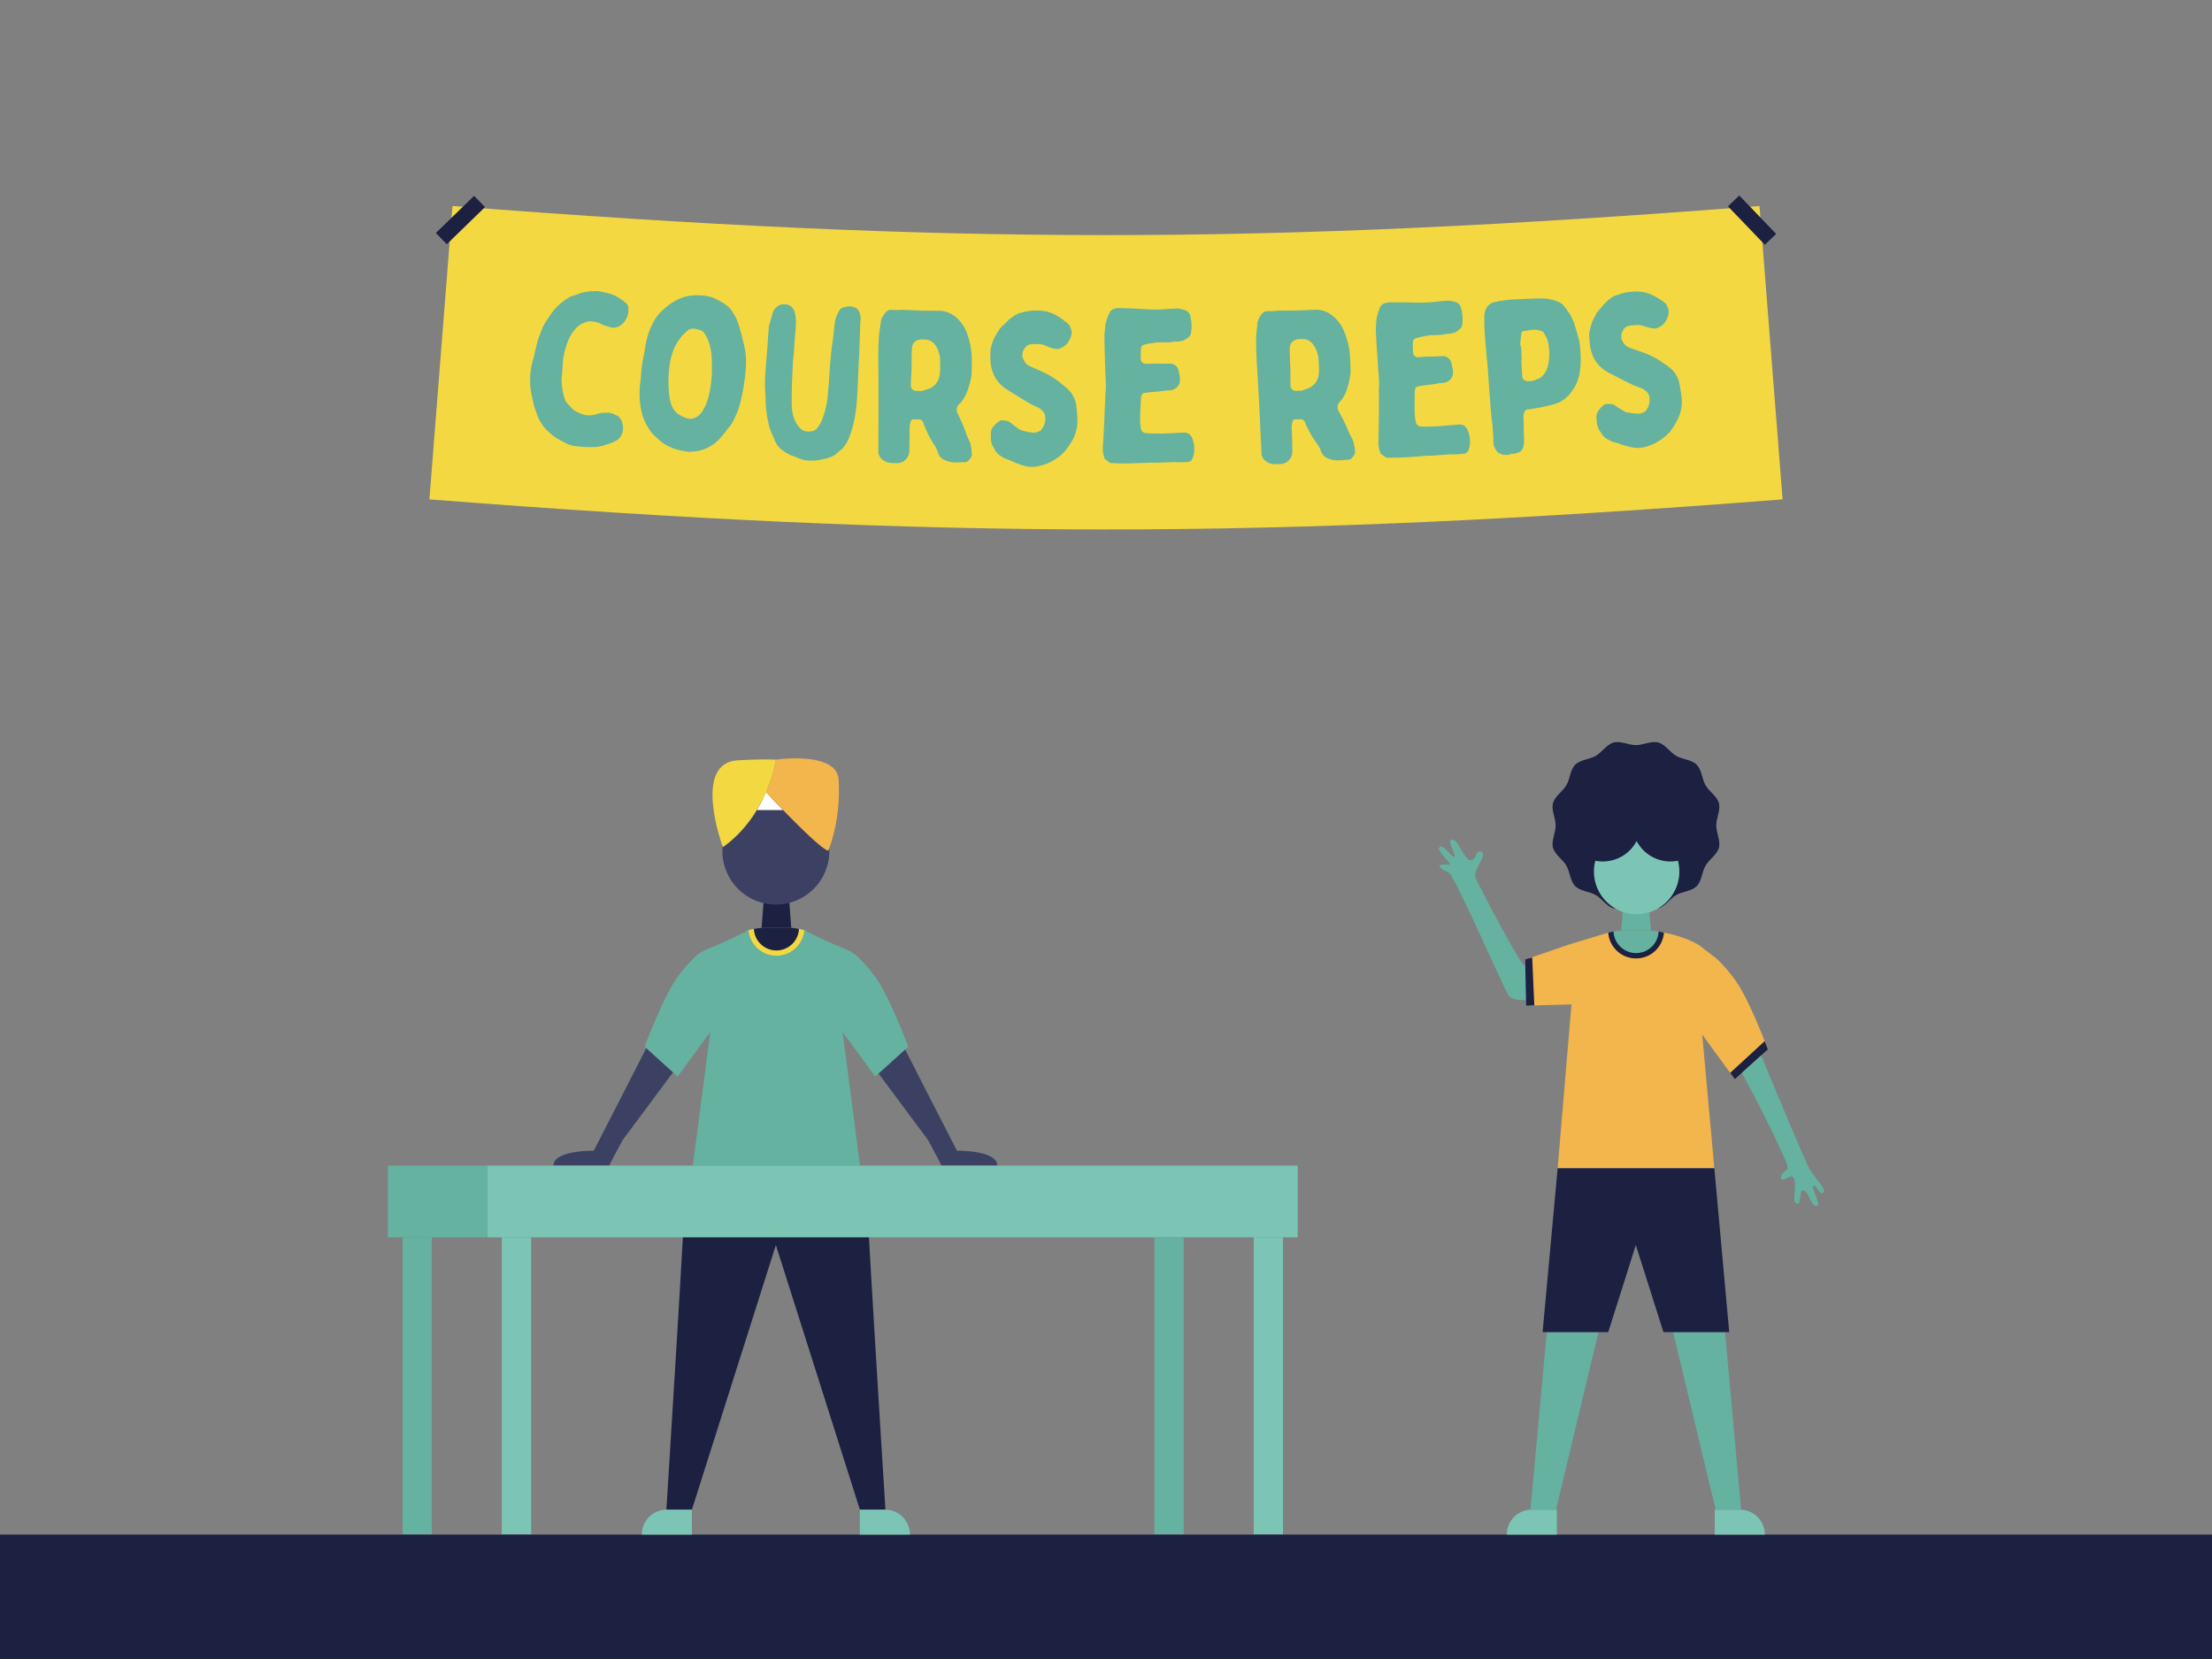
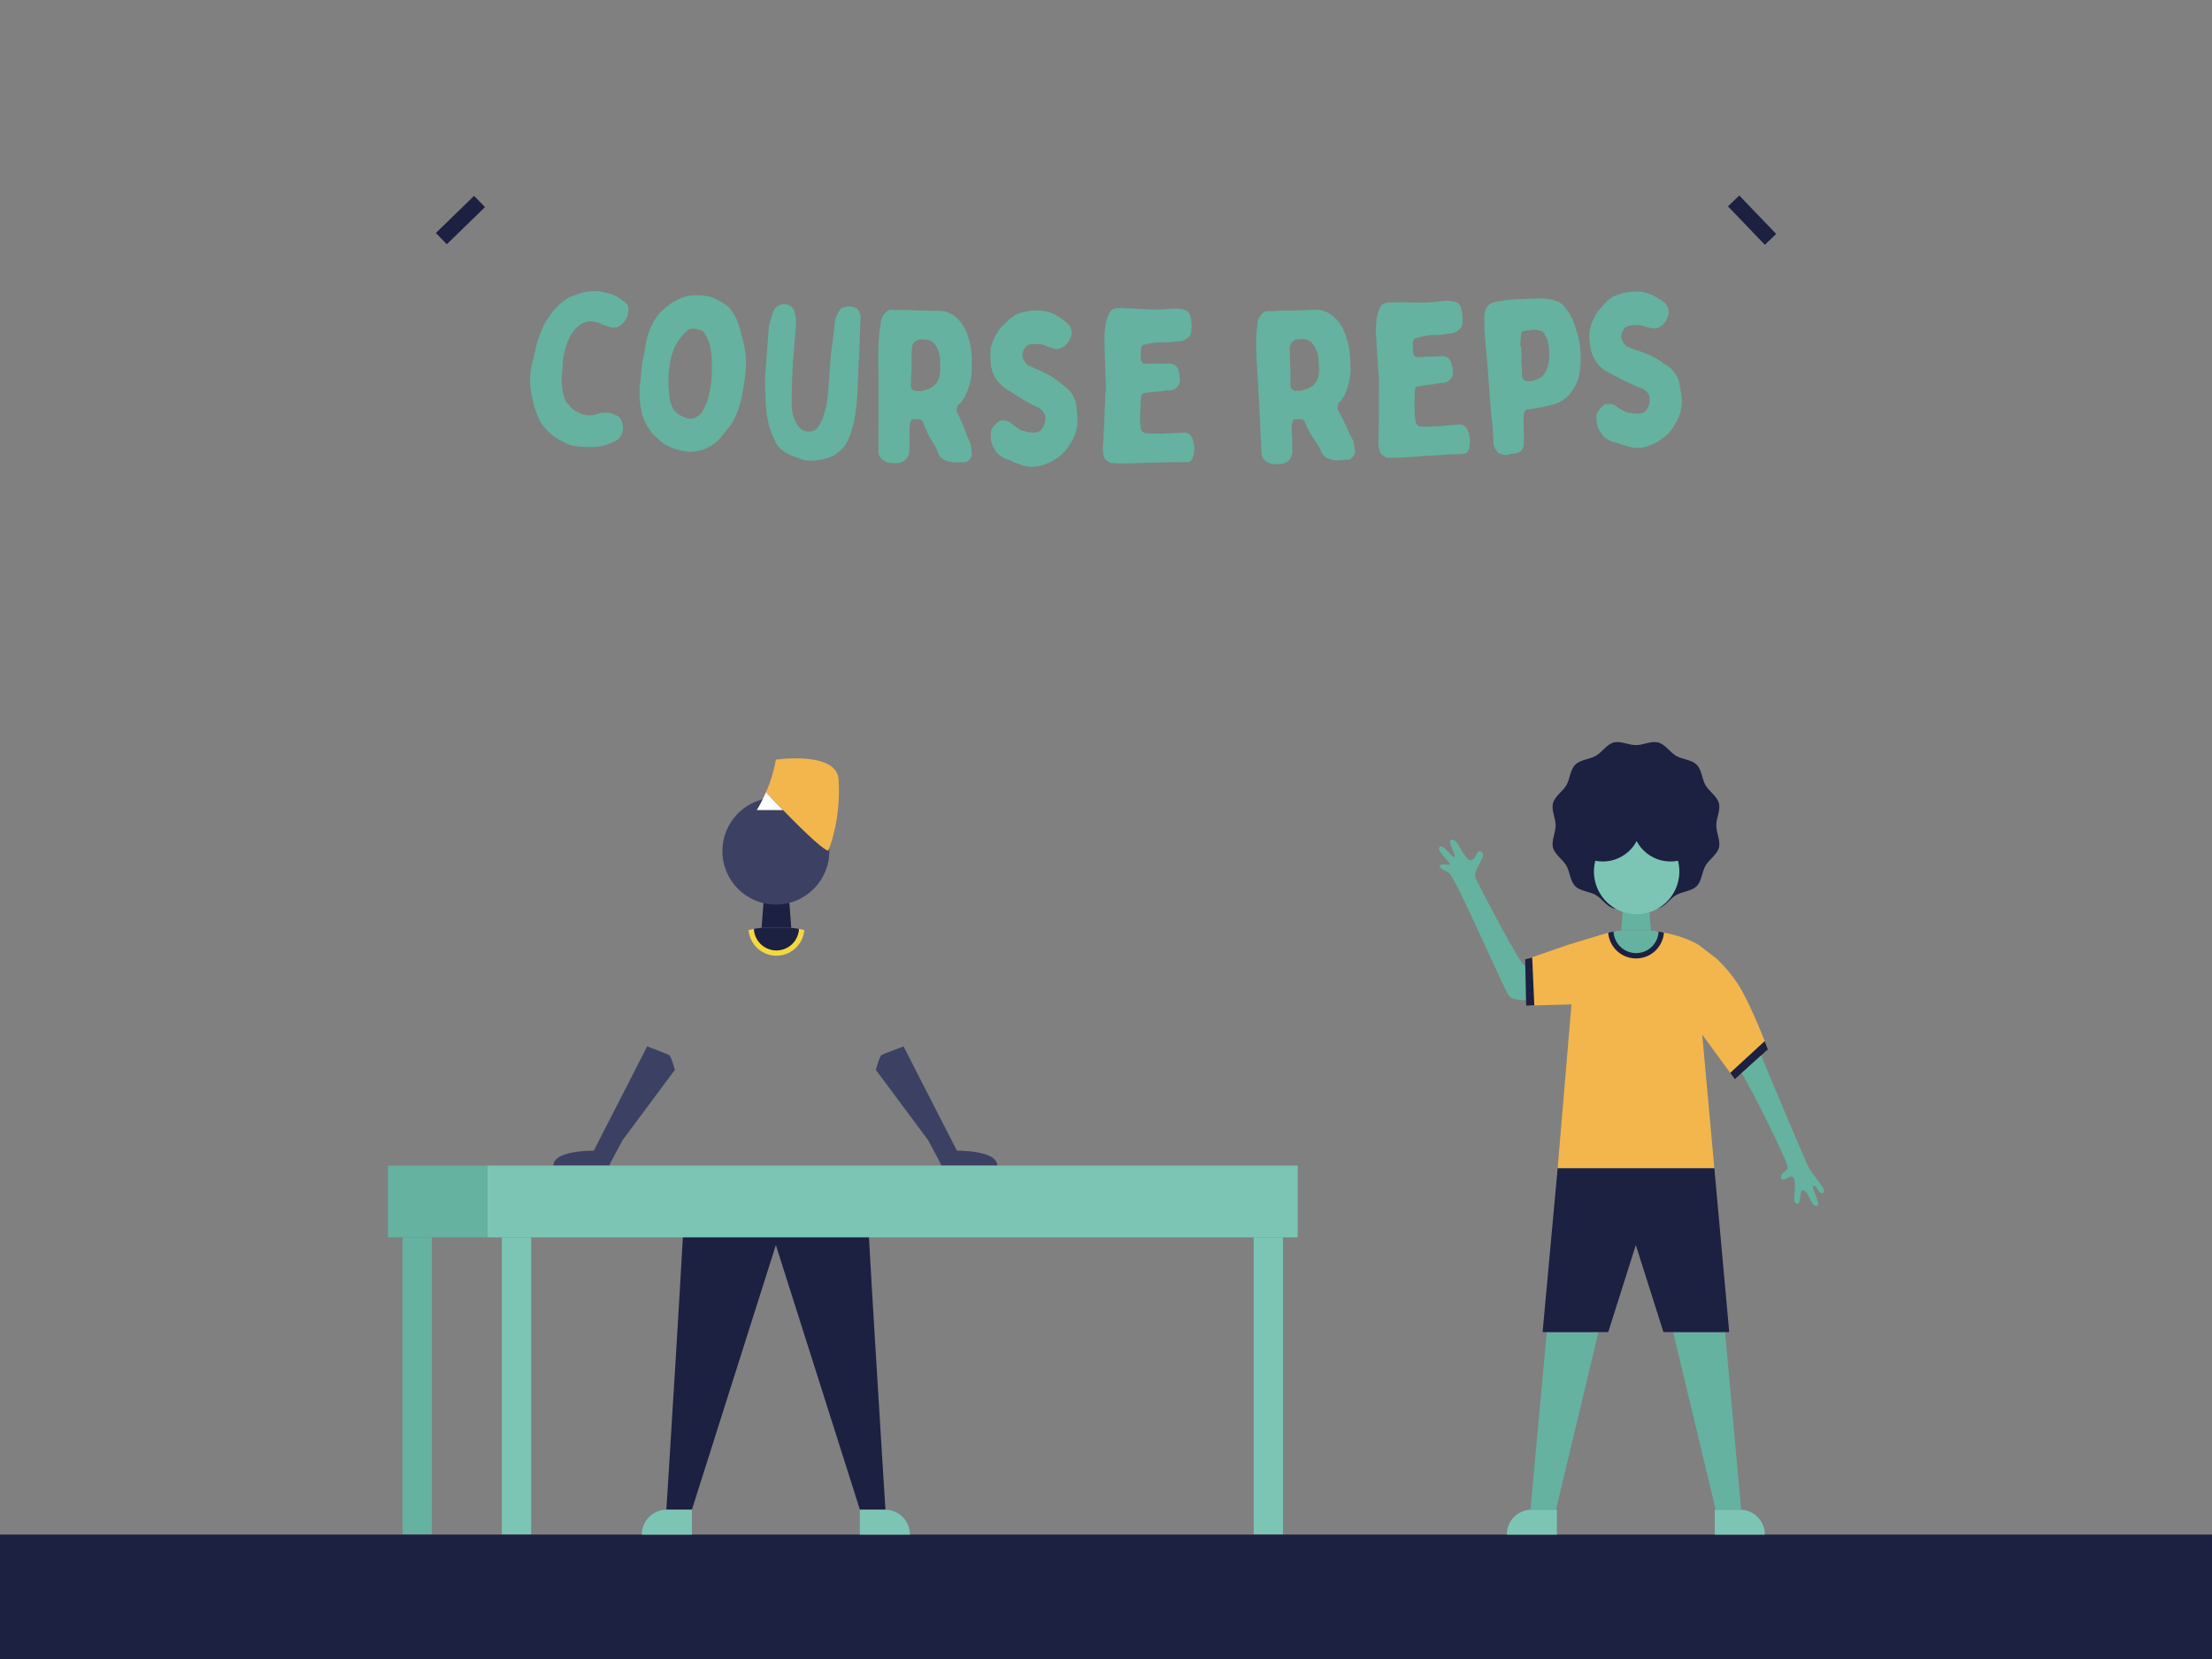
<svg xmlns="http://www.w3.org/2000/svg" viewBox="0 0 1600 1200">
  <rect x="0" y="0" width="1600" height="1200" fill="#808080" stroke="none" />
  <defs>
    <style>.cls-1{fill:#1c2041;}.cls-2{fill:#f4d842;}.cls-3{fill:#3c4163;}.cls-4{fill:#7cc5b5;}.cls-5{fill:#64b29f;}.cls-6{fill:#fff;}.cls-7{fill:#f2b64c;}</style>
  </defs>
  <g id="Layer_2" data-name="Layer 2">
    <rect class="cls-1" y="1110" width="1600" height="90" />
-     <path class="cls-2" d="M1289.4,361.21c-372.37,29-606.43,29-978.8,0Q319,255.13,327.3,149c361.26,28.08,584.14,28.08,945.4,0Q1281,255.14,1289.4,361.21Z" />
    <rect class="cls-1" x="1261.61" y="139.91" width="11.34" height="38.53" transform="translate(242.74 921.84) rotate(-43.82)" />
    <rect class="cls-1" x="313.79" y="153.51" width="38.53" height="11.34" transform="translate(-16.74 277.12) rotate(-44.18)" />
    <path class="cls-3" d="M423.83,843.14h16.84c.57-1.29,1.31-2.81,2.28-4.61l7.37-13.8,37.83-50.88s-2.61-9.87-4.23-10.76-15.83-6.21-15.83-6.21-24.67,48.52-38.62,75.46c0,0-29.18-.49-29.18,10.8Z" />
    <path class="cls-3" d="M697.87,843.14H681c-.57-1.29-1.32-2.81-2.28-4.61l-7.37-13.8-37.83-50.88s2.61-9.87,4.23-10.76,15.83-6.21,15.83-6.21,24.67,48.52,38.62,75.46c0,0,29.17-.49,29.17,10.8Z" />
    <path class="cls-1" d="M561.21,845.07H496.29C497,854.7,482,1092,482,1092h18.47l60.74-191.44L622,1092h18.47s-15-237.3-14.29-246.93Z" />
    <path class="cls-4" d="M482.24,1092h18.23a0,0,0,0,1,0,0v18a0,0,0,0,1,0,0H464.24a0,0,0,0,1,0,0v0A18,18,0,0,1,482.24,1092Z" />
    <path class="cls-4" d="M621.95,1092h36.24a0,0,0,0,1,0,0v18a0,0,0,0,1,0,0H639.95a18,18,0,0,1-18-18v0A0,0,0,0,1,621.95,1092Z" transform="translate(1280.13 2202.01) rotate(-180)" />
-     <path class="cls-5" d="M622.1,843.14l-12.64-96.67,23.61,32.26L657,757.12s-13.59-36.25-23.5-49.89A106,106,0,0,0,622,693.65a26.17,26.17,0,0,0-4.57-4l-.25-.17a33,33,0,0,0-6.09-3.2,313.72,313.72,0,0,1-29.35-13.54H541.47a313.72,313.72,0,0,1-29.35,13.54,33.56,33.56,0,0,0-6.09,3.19h0l-.28.2a27,27,0,0,0-4.54,3.95,107.79,107.79,0,0,0-11.46,13.59c-9.91,13.64-23.5,49.89-23.5,49.89l23.9,21.61,23.61-32.26-12.63,96.67Z" />
    <path class="cls-2" d="M545.3,671.91l-3.83.85h0a20.21,20.21,0,0,0,40.28,0l-3.83-.84Z" />
    <polygon class="cls-1" points="572.34 671.13 550.88 671.13 552.5 649.68 570.73 649.68 572.34 671.13" />
    <circle class="cls-3" cx="561.21" cy="615.63" r="38.68" />
    <path class="cls-1" d="M561.61,687.48a16.33,16.33,0,0,0,16.31-15.56c-2.49-.51-5.58-.79-5.58-.79H550.88s-3.09.27-5.58.78A16.34,16.34,0,0,0,561.61,687.48Z" />
    <path class="cls-6" d="M554.07,573a106.92,106.92,0,0,1-6.64,12.93h19C561.09,580.45,556.53,575.62,554.07,573Z" />
    <path class="cls-7" d="M606.59,563.89c-1.29-20.8-45.38-14.41-45.38-14.41A100.92,100.92,0,0,1,554.08,573c8,8.55,38.54,40.72,45,42.36C599.12,615.37,608.44,594,606.59,563.89Z" />
-     <path class="cls-2" d="M561.21,549.48s-5.52,39.94-38.32,63.32c0,0-22.63-60.91,10.62-62.83C552.54,548.87,561.21,549.48,561.21,549.48Z" />
    <rect class="cls-4" x="362.99" y="895" width="21.19" height="214.78" />
    <rect class="cls-4" x="906.84" y="895" width="21.19" height="214.78" />
    <rect class="cls-4" x="352.39" y="843.13" width="586.24" height="51.88" />
    <rect class="cls-5" x="291.16" y="895" width="21.19" height="214.78" />
-     <rect class="cls-5" x="835.01" y="895" width="21.19" height="214.78" />
    <rect class="cls-5" x="280.56" y="843.13" width="71.83" height="51.88" />
    <path class="cls-4" d="M1107.9,1092h18.23a0,0,0,0,1,0,0v18a0,0,0,0,1,0,0H1089.9a0,0,0,0,1,0,0v0A18,18,0,0,1,1107.9,1092Z" />
    <path class="cls-4" d="M1240.32,1092h36.24a0,0,0,0,1,0,0v18a0,0,0,0,1,0,0h-18.23a18,18,0,0,1-18-18v0A0,0,0,0,1,1240.32,1092Z" transform="translate(2516.88 2202) rotate(-180)" />
    <path class="cls-5" d="M1161.11,680.71s-55.28,19.6-58.85,17.29-31.09-54.54-34.89-62.9c-2.69-5.92,9.89-17.13,3.6-19.2-3.39-1.12-2.4,4.22-6.39,6.19s-9.45-12.2-12-13.9-5.34-1.35-2.49,4.92,2.67,7.61.6,6.19-6.74-8.6-9.45-6.58,7.68,11,7.44,12.22-3.58-.26-6.5.59,1.59,3.85,5.76,5.74,36.43,76.61,43.2,88.63c5.35,9.52,53.19-3.13,53.19-3.13l-4.49,28.11,28.27,1.29-2-65.79-5,.33" />
    <path class="cls-7" d="M1228.83,683.54s10.26,7.94,10.41,8a27.05,27.05,0,0,1,4.58,4,107.9,107.9,0,0,1,11.45,13.59c9.91,13.63,23.51,49.89,23.51,49.89l-23.91,21.61-23.61-32.26,8.77,96.67H1126.69l10-118.52-29.68.83-1.24-34.11,28.12-9.72c16-4.88,29.42-8.87,29.42-8.87h40.29S1217.28,676.74,1228.83,683.54Z" />
    <path class="cls-1" d="M1167.1,673.82l-3.83.85h0a20.21,20.21,0,0,0,40.29,0l-3.84-.84Z" />
    <polygon class="cls-5" points="1194.14 673.05 1172.69 673.05 1174.3 651.6 1192.53 651.6 1194.14 673.05" />
    <path class="cls-5" d="M1183.41,689.4a16.33,16.33,0,0,0,16.31-15.57c-2.49-.51-5.58-.78-5.58-.78h-21.45s-3.09.27-5.59.77A16.35,16.35,0,0,0,1183.41,689.4Z" />
    <polygon class="cls-5" points="1156.24 963.56 1125.49 1092 1107.02 1092 1118.81 963.56 1156.24 963.56" />
    <polygon class="cls-5" points="1259.44 1092 1240.97 1092 1210.22 963.56 1247.79 963.56 1259.44 1092" />
    <polygon class="cls-1" points="1240.03 845.06 1126.69 845.06 1115.81 963.56 1163.27 963.56 1183.23 900.56 1203.22 963.56 1250.79 963.56 1240.03 845.06" />
    <polygon class="cls-1" points="1278.78 759.04 1276.46 753.06 1251.5 776.04 1254.87 780.65 1278.78 759.04" />
    <polygon class="cls-1" points="1103.18 693.98 1103.92 727.37 1109.81 727.21 1108.28 692.54 1103.18 693.98" />
    <path class="cls-5" d="M1273.91,763.44c9.67,23.33,32.11,77.22,34.89,81.95,3.56,6.05,12.76,15.25,10.19,17.18-3.19,2.4-4.26-4.6-7.07-4.9s5.41,13.27,2.52,14.43c-4.45,1.78-6.38-12.32-11-11-1.67.48-.64,9.76-3.27,9.64-3.41-.15-2.22-5.93-1.92-10.68s.26-11.42-5.07-8.16-6.21-.38-3.69-3.38,6.1-.33.74-12.08c-9.84-21.61-19.75-41.21-30.33-60.37" />
    <path class="cls-1" d="M1125.23,597.06c0,5.38-3.23,11.11-1.9,16.07,1.37,5.13,7.07,8.48,9.67,13s2.71,11.15,6.41,14.85,10.29,3.77,14.85,6.41,7.84,8.3,13,9.67c5,1.33,10.69-1.9,16.07-1.9s11.11,3.23,16.07,1.9c5.13-1.37,8.47-7.07,13-9.67s11.15-2.71,14.85-6.41,3.77-10.29,6.41-14.85,8.3-7.84,9.67-13c1.32-5-1.9-10.69-1.9-16.07s3.22-11.11,1.9-16.07c-1.37-5.13-7.07-8.47-9.67-13s-2.71-11.15-6.41-14.85-10.3-3.77-14.85-6.41-7.84-8.3-13-9.67c-5-1.32-10.69,1.9-16.07,1.9s-11.11-3.22-16.07-1.9c-5.13,1.37-8.48,7.07-13,9.67s-11.15,2.71-14.85,6.41-3.78,10.3-6.41,14.85-8.3,7.84-9.67,13C1122,586,1125.23,591.68,1125.23,597.06Z" />
    <path class="cls-4" d="M1152.94,630.37a30.89,30.89,0,1,0,60.78-7.79,27.6,27.6,0,0,1-29.89-14.27,27.6,27.6,0,0,1-29.89,14.27A30.8,30.8,0,0,0,1152.94,630.37Z" />
    <path class="cls-5" d="M406.23,275.06a41.36,41.36,0,0,0,.62,6.62,45.69,45.69,0,0,0,1.44,6.37,12.43,12.43,0,0,0,3.14,4.93,2.28,2.28,0,0,1,.89.85c1.73,2.47,4.35,3.91,7,5a16,16,0,0,0,7.22,1.61,24.24,24.24,0,0,0,6.8-1.41,13.59,13.59,0,0,1,3.86-.51,11.14,11.14,0,0,0,1.91,0c2.72-.13,5.12,1.09,7.35,2.22,2,1,3,3,3.65,5.09a12.22,12.22,0,0,1-.95,9.48,9.35,9.35,0,0,1-3.59,3.52c-1.15.55-2.49,1.13-3.62,1.64s-2.63.91-3.77,1.31a30.34,30.34,0,0,1-11,1.59,77.66,77.66,0,0,1-12.43-.88,20.18,20.18,0,0,1-6.24-2.34c-1.53-.86-3.11-1.71-4.78-2.54a29.28,29.28,0,0,1-5.31-3.84c-1.05-1-2.18-1.89-3-2.74-.59-.61-1.17-1.34-1.76-2A32.55,32.55,0,0,1,388,298.58a15,15,0,0,0-.93-2.42,38.92,38.92,0,0,1-1.46-5.76,75.86,75.86,0,0,1-2-10.65A60.54,60.54,0,0,1,383.9,268a49,49,0,0,1,2.16-9.39c.21-.61.31-1.41.49-2.15.31-1.32.61-3,1-4.47.56-2.21,1.06-4.65,1.8-6.75,1.08-3.11,2.38-6.23,3.56-9.28a35.35,35.35,0,0,1,2.36-4c2.3-3.27,4.3-6.73,7.19-9.63a42.63,42.63,0,0,1,10.33-7.84c.48-.12,1.13-.38,1.61-.5.8-.26,1.49-.5,2.25-.78a31.83,31.83,0,0,0,3.23-1.17,32.61,32.61,0,0,1,8.88-1.4,23.51,23.51,0,0,1,7.95.72,1,1,0,0,0,.61.19,27.6,27.6,0,0,1,11.3,4.53,53.3,53.3,0,0,1,4.63,3.59,3.73,3.73,0,0,1,1.23,2.75,16,16,0,0,1-.12,4.21,14.32,14.32,0,0,1-4.12,7.55c-2.69,2.58-5.75,3.53-9.29,2.35-1.7-.43-3.24-1-4.93-1.59a21.81,21.81,0,0,1-2-1.08c-.31,0-.44-.34-.76-.36-2.94-.68-5.86-1.67-9.09-.64a17.24,17.24,0,0,0-5.21,2.44,26.59,26.59,0,0,0-5.86,6.77,40,40,0,0,0-3.41,7.73,67.3,67.3,0,0,0-2.32,9.85c-.33,2.62-.39,5.3-.59,7.95C406.6,270.08,406.25,272.56,406.23,275.06Z" />
    <path class="cls-5" d="M535.82,289.83a54.66,54.66,0,0,1-3.55,10.61c-.72,1.52-1.43,3.05-2.15,4.58-1.4,2.59-3.43,4.7-5.13,6.93a67.39,67.39,0,0,1-4.59,5.55,30.49,30.49,0,0,1-9.63,6.83,28.59,28.59,0,0,1-8.28,2.21c-1.26.11-2.57.17-3.85.25l-1.12-.06c-2.37-.45-4.9-.8-7.12-1.35a36.68,36.68,0,0,1-5.8-2.06,31.43,31.43,0,0,1-5-2.8c-1.27-.88-2.58-2.18-3.95-3.36a3.23,3.23,0,0,0-.76-.67c-2.9-2.21-4.79-5.15-6.67-8.24-3.62-6-4.93-12.54-5.47-19.43a65.09,65.09,0,0,1,.55-13.58c.3-2.32.39-4.9.61-7.16a89.59,89.59,0,0,1,1.83-11.46c.44-1.85.67-3.94,1-5.72a60.72,60.72,0,0,1,3.12-12c2.2-5.41,5.09-10.94,9.88-14.88a42.34,42.34,0,0,1,10.48-7.34,29.51,29.51,0,0,1,9.57-2.89,44.68,44.68,0,0,1,9.39.06,29.17,29.17,0,0,1,7,1.64,53.11,53.11,0,0,1,8.81,5,16.87,16.87,0,0,1,5,5.42,35.76,35.76,0,0,1,4.8,10.57c1.2,4.28,2.3,8.42,3.3,12.67a52.54,52.54,0,0,1,1.37,17.11A145.56,145.56,0,0,1,535.82,289.83Zm-20.92-27.2a47.59,47.59,0,0,0-2-14.65,27.4,27.4,0,0,0-3.69-7.4,4.28,4.28,0,0,0-2.42-1.7c-1.19-.3-2.35-.79-3.57-1-2.12-.33-4.23-.24-5.89,1.23a34.37,34.37,0,0,0-7.08,8c-3.82,6-5.48,12.67-6.21,19.5a79.68,79.68,0,0,0,.11,19.4,26.66,26.66,0,0,0,1.78,7.62,14.08,14.08,0,0,0,4.43,5.73,29.1,29.1,0,0,0,5.88,3,8.65,8.65,0,0,0,7.2-.53,12.25,12.25,0,0,0,5.22-5.34,40.09,40.09,0,0,0,4.27-11.34,82.33,82.33,0,0,0,2-16.31C514.88,266.9,514.93,264.82,514.9,262.63Z" />
    <path class="cls-5" d="M620.34,280.7c-.19,4.32-.45,8.58-.91,12.94a87,87,0,0,1-4,19.54c-1.44,4.12-3.15,8.33-6.46,11.65-.67.6-1.48,1.2-2.15,1.8-.49.45-1,.75-1.31,1.05-2.15,2.11-4.91,3.1-7.81,3.93-1.29.26-2.78.59-4.19.93a32.38,32.38,0,0,1-7.86.63,19.13,19.13,0,0,1-7.45-1.55c-1.88-.84-4.09-1.58-6-2.29a29,29,0,0,1-7.93-5,18.51,18.51,0,0,1-4-6c-.57-1.43-1.14-3-1.87-4.46a37.4,37.4,0,0,1-2.52-7.62,86.36,86.36,0,0,1-1.63-9.61c-.2-1.7-.31-3.61-.39-5.33s-.11-3.8-.21-5.64a117.05,117.05,0,0,1-.06-15.79c.71-9,1.48-18.22,2.06-27.26.12-2,.34-4,.44-6.08a5.31,5.31,0,0,1,.39-1.7c.76-2.78,1.68-5.65,2.42-8.33a9,9,0,0,1,4.81-5.72c3-1.43,7.39-.76,9.32,1.67a9.05,9.05,0,0,1,1.74,3.2,25.5,25.5,0,0,1,.91,8.16c-.08,5.47-.88,11.29-1.19,16.83-.06.92-.08,1.72-.12,2.65-.07,1.72-.39,3.5-.53,5.14-.11,1.18-.27,2.49-.32,3.73-.24,5.62-.56,11.31-.72,16.85-.13,4.47-.19,9.26-.11,13.75a30.22,30.22,0,0,0,1.65,9.76,18.84,18.84,0,0,0,5.69,8.37c.47.17.94.5,1.41.68a10.88,10.88,0,0,0,6.68.11,6.19,6.19,0,0,0,3.28-2.37,24.28,24.28,0,0,0,3.78-7.2,62.41,62.41,0,0,0,3.66-17.05c.84-9.33,1.3-18.58,2.16-27.88.5-5.43,1.43-10.8,2-16.18.29-2.61.57-5.33.93-7.93a20,20,0,0,1,4.28-9.85c.32-.3.65-.6,1-.59a27.28,27.28,0,0,1,4.89-1.07,13.78,13.78,0,0,1,4,.77,5.37,5.37,0,0,1,2.9,2.28,11.2,11.2,0,0,1,1.51,6.3c-.25,2.49-.32,4.84-.41,7.33-.24,7.18-.48,14.2-.72,21.38h-.16C621,266.66,620.65,273.76,620.34,280.7Z" />
    <path class="cls-5" d="M657.72,326.35a9.12,9.12,0,0,1-3.21,6.63,8.75,8.75,0,0,1-5.33,2,38.39,38.39,0,0,1-4.78-.14,10.34,10.34,0,0,1-7.25-3.49,7.2,7.2,0,0,1-1.78-4.59c0-3.82,0-7.84,0-11.71,0-6.2.11-12.7.1-18.9q0-11.87-.06-23.75c0-5.9-.18-11.95-.07-17.81.07-4,.16-8.22.53-12.17.33-3.5,1-7,1.43-10.42v-.47a16,16,0,0,1,3.95-6.13,4.87,4.87,0,0,1,4-1.29,38.58,38.58,0,0,0,6.26,0c1-.05,2.18.06,3.12.09,4.22.11,8.29.38,12.35.48,4.38.11,8.76.06,13,.15a17.48,17.48,0,0,1,5,.9c5.75,2,9.57,6.13,12.61,11.19a26.62,26.62,0,0,1,1.66,3.62,55.86,55.86,0,0,1,3.69,21c0,2.81,0,5.51-.15,8.27-.16,4.45-1.73,8.95-3.08,13.06a29.93,29.93,0,0,1-4.11,7.58,10.18,10.18,0,0,1-1.29,1.38,5.74,5.74,0,0,0-1.42,7.62c.76,1.58,1.47,3.19,2.13,4.57,1,2.05,1.82,4.26,2.74,6.46a1.16,1.16,0,0,0,.3.79,51.51,51.51,0,0,0,3.35,8.18,13.9,13.9,0,0,1,1,3.92c.3,1.55.38,3.18.55,4.85.22,2.14-1.19,3.73-2.65,5.11-1.3,1.22-2.73,1-4.17,1-.8,0-1.76.12-2.56.11a39.14,39.14,0,0,1-4.47-.09,18,18,0,0,1-6.66-2,8.6,8.6,0,0,1-3.58-3.83c-.63-1.52-1.06-3.14-1.81-4.56-.92-1.73-2-3.34-3.07-5.07a49,49,0,0,1-3.8-7.44,12.86,12.86,0,0,1-.76-1.58,28.57,28.57,0,0,1-1.35-3.46,3.73,3.73,0,0,0-4.21-3.08c-.95,0-2.13,0-3-.08a1.87,1.87,0,0,0-2,1.36,14.31,14.31,0,0,0-.91,4.51c-.07,2.8,0,5.62-.06,8.43S657.8,323.38,657.72,326.35Zm1.79-61.5c-.25,3.59-.43,7.25-.6,10.92,0,.92,0,1.88-.08,2.81a3.81,3.81,0,0,0,4,4.17l3.16.08a2.67,2.67,0,0,0,1.11-.13c1.75-.58,3.71-1,5.42-1.74a14,14,0,0,0,3.86-2.72,13.82,13.82,0,0,0,3.14-6c.73-3.38.47-7,.55-10.45a36.31,36.31,0,0,0-.23-3.76,21.35,21.35,0,0,0-1.31-4.71,16.42,16.42,0,0,0-2.42-4.28,9,9,0,0,0-7-3.44c-.94,0-2.08-.1-3-.08a7.39,7.39,0,0,0-4.28,1.61,6.25,6.25,0,0,0-2.16,4.47c-.29,4.18-.23,8.74-.35,13.27Z" />
    <path class="cls-5" d="M716.75,314a7,7,0,0,1,1.67-5.28,17.74,17.74,0,0,1,4.51-4.15,4,4,0,0,1,1.12-.45,20.7,20.7,0,0,1,3.65.2,6.73,6.73,0,0,1,3.47,1.61,61.32,61.32,0,0,0,6.46,4.76,3.2,3.2,0,0,0,.79.48c1.74.49,3.48.82,5.23,1.31.79.16,1.75.17,2.54.33a8.52,8.52,0,0,0,6.37-1.34c.32-.15.48-.46.8-.93a12.61,12.61,0,0,0,2.77-8.56,6.72,6.72,0,0,0-1.86-4.55,10.8,10.8,0,0,0-3.78-2.84,77.92,77.92,0,0,1-10.4-5.57c-3.26-1.92-6.44-4-9.73-6.06a35.54,35.54,0,0,1-5.48-3.82,24.66,24.66,0,0,1-5.43-6.79,27.15,27.15,0,0,1-3-11.14c-.14-2.62-.07-5.31,0-8v-.47a42.64,42.64,0,0,1,3-8.85c1-1.86,2.21-3.53,3.22-5.27,1.14-2,3.39-3.54,5.09-5.39a30.27,30.27,0,0,1,7.27-5.68,10,10,0,0,1,3-1.22c1.71-.45,3.45-.89,5.17-1.19a39.11,39.11,0,0,1,13.61.13,26,26,0,0,1,6.71,2.55,51.32,51.32,0,0,1,7,4.73,20.48,20.48,0,0,1,2.81,2.51c.15.16.31.47.46.63.16.47.31.78.47,1.25,1.08,2.81,1.08,2.81.6,5.78a2.59,2.59,0,0,1-.48,1.4,19.44,19.44,0,0,1-1.59,3.12,10.73,10.73,0,0,1-4.42,4c-.15,0-.31.16-.47.16-2.37,1.54-4.88,1.06-7.39.26a33.32,33.32,0,0,1-3.76-1.44,13.79,13.79,0,0,0-4.86-1.29,40.37,40.37,0,0,0-6.44.1,5.83,5.83,0,0,0-4.11,2.61,9.12,9.12,0,0,0-1.8,6.07,2,2,0,0,0,.15.94c1.07,2.2,1.84,4.39,4.19,5.66,1.41.64,2.82,1.44,4.39,2.08,3.45,1.44,7.19,3.15,10.52,4.93A60.9,60.9,0,0,1,769,278.64a18.47,18.47,0,0,1,2.68,2.2,19.89,19.89,0,0,1,6.9,13c.34,3.24.63,6.74.75,10.16a29.22,29.22,0,0,1-3.23,13.72,38.5,38.5,0,0,1-3.37,5.3,28.31,28.31,0,0,1-6.1,6.83,41.23,41.23,0,0,1-9.45,5.56,45.31,45.31,0,0,1-6.24,1.82,20.92,20.92,0,0,1-11-.58,56.4,56.4,0,0,1-7.63-2.9c-1.86-1-3.81-1.46-5.71-2.26a6.61,6.61,0,0,1-1.43-.8c-.32-.16-.63-.48-1-.64a12,12,0,0,1-4.87-5.22c0-.16-.15-.32-.15-.48-2.19-2.84-2.61-6.13-2.4-9.56C716.74,314.63,716.75,314.31,716.75,314Z" />
    <path class="cls-5" d="M856.05,312.93a5.87,5.87,0,0,1,6.08,3.53,20.27,20.27,0,0,1,1.42,11.85,14.53,14.53,0,0,1-1.23,3.76,3.65,3.65,0,0,1-3,2.06,64.44,64.44,0,0,1-6.55.23c-1.27,0-2.58-.16-4-.12-3.43.11-7.29.27-10.69.4-2.48.1-5-.07-7.34.05-5.64.29-11.41.45-16.93.54-3.3.06-6.7-.14-10-.29h-.64c-1.28-.94-2.56-1.72-3.67-2.66a2.47,2.47,0,0,1-.64-1.09,19,19,0,0,1-1.12-8.27c.41-4.59.53-9.25.8-13.74.37-6,.44-12.23.8-18.27.14-2.33.05-4.88.31-7.18.57-4.89,0-10-.16-14.84v-1.25c-.31-8.27-.54-16.47-.62-24.67,0-2.32.48-4.82.62-7.18a15.28,15.28,0,0,1,.63-3.12,36.65,36.65,0,0,1,2.66-6.88,5,5,0,0,1,2.81-2.34,13.88,13.88,0,0,1,5.16-.63c2.61.19,5.33.16,8,.29,3.42.16,7,.39,10.32.57a98,98,0,0,0,14.54-.1c2.75-.26,5.62-.36,8.44-.39a18.26,18.26,0,0,1,3.76.74,9.75,9.75,0,0,1,2.19.76,5.3,5.3,0,0,1,3,4,29.12,29.12,0,0,1,.46,12.18,4.5,4.5,0,0,1-1.38,2.67,14.05,14.05,0,0,1-4.84,3,21.4,21.4,0,0,1-4.54.51l-1.26,0c-3,.81-6.12.52-9.26.54a27.52,27.52,0,0,0-6.12.52c-.63.16-1.44.2-2.2.32-1.2.2-2.7.54-3.92.81a3.12,3.12,0,0,0-2.66,3.13c-.06,2-.14,4.06-.13,6.09,0,.47,0,.94,0,1.41a3.53,3.53,0,0,0,2.54,3.11,5,5,0,0,0,1.57.15c1.73,0,3.62-.18,5.36-.19l1.89,0c3.31.29,6.69,0,9.76.08a6.24,6.24,0,0,1,6.19,4.94c.33,1.09.37,2.2.67,3.27a13.15,13.15,0,0,1,.35,3.59,6.81,6.81,0,0,1-2.78,5.81,7.87,7.87,0,0,1-4.73,1.76,22,22,0,0,0-4.27.35,4.5,4.5,0,0,1-.94.16c-2.69.33-5.41.48-7.9.68-1.72.14-3.49.48-5.06.65-1.41.16-1.89,1-2.2,2.2-.62,2.66-.38,5.4-.6,8a108.44,108.44,0,0,0-.26,11.55c0,1.23.37,2.69.5,3.9a3.81,3.81,0,0,0,3.67,3.42c1.54.19,3.25.22,4.77.28,2,.09,4,0,6,0v.16C845.08,313.36,850.71,313.21,856.05,312.93Z" />
    <path class="cls-5" d="M934.8,326.51a9.17,9.17,0,0,1-2.87,6.79,8.74,8.74,0,0,1-5.21,2.31,40.08,40.08,0,0,1-4.79.11,10.38,10.38,0,0,1-7.42-3.11,7.17,7.17,0,0,1-2-4.49c-.16-3.82-.35-7.83-.57-11.7-.33-6.19-.54-12.69-.87-18.88q-.63-11.85-1.29-23.71c-.32-5.89-.8-11.93-1-17.79-.13-4-.26-8.21-.09-12.17.14-3.52.63-7.05.87-10.49,0-.15,0-.31,0-.47.9-2.36,1.79-4.56,3.63-6.32a4.83,4.83,0,0,1,3.88-1.49,38.18,38.18,0,0,0,6.25-.3c1-.1,2.19-.05,3.12-.08,4.23-.1,8.3-.05,12.36-.16,4.38-.11,8.75-.39,13-.51a17.8,17.8,0,0,1,5,.63c5.84,1.7,9.88,5.63,13.18,10.52a25.68,25.68,0,0,1,1.84,3.54,56.13,56.13,0,0,1,4.78,20.77c.09,2.81.23,5.51.28,8.27.07,4.46-1.26,9-2.41,13.21a30,30,0,0,1-3.7,7.77,9.78,9.78,0,0,1-1.22,1.45,5.75,5.75,0,0,0-1,7.69c.85,1.53,1.64,3.1,2.37,4.45,1.07,2,2,4.15,3.07,6.31a1.15,1.15,0,0,0,.34.77,52.38,52.38,0,0,0,3.77,8,13.63,13.63,0,0,1,1.24,3.87c.39,1.53.55,3.15.8,4.81.33,2.13-1,3.79-2.37,5.24-1.24,1.29-2.68,1.18-4.12,1.23-.79,0-1.75.21-2.55.24a39.24,39.24,0,0,1-4.46.14,18,18,0,0,1-6.76-1.67,8.53,8.53,0,0,1-3.78-3.63c-.71-1.49-1.22-3.09-2-4.47-1-1.68-2.2-3.23-3.33-4.91a50.26,50.26,0,0,1-4.18-7.22c-.33-.62-.66-1.08-.84-1.54a27.61,27.61,0,0,1-1.52-3.4,3.73,3.73,0,0,0-4.37-2.85c-1,0-2.13.13-3,.08a1.84,1.84,0,0,0-1.87,1.46,14.23,14.23,0,0,0-.68,4.54c.07,2.81.3,5.62.37,8.43C934.65,320.73,934.72,323.54,934.8,326.51ZM933.39,265c-.06,3.6,0,7.27,0,10.94,0,.92,0,1.87.07,2.81a3.8,3.8,0,0,0,4.22,3.95l3.16-.08a2.64,2.64,0,0,0,1.1-.19c1.72-.67,3.66-1.19,5.32-2a12.15,12.15,0,0,0,6.54-9.09c.56-3.42.11-7,0-10.47a35.76,35.76,0,0,0-.42-3.73,21.27,21.27,0,0,0-1.56-4.64,16.49,16.49,0,0,0-2.63-4.15,9,9,0,0,0-7.16-3.08c-.94,0-2.09,0-3,.08a7.4,7.4,0,0,0-4.2,1.83,6.29,6.29,0,0,0-1.92,4.58c-.07,4.19.22,8.74.33,13.27Z" />
    <path class="cls-5" d="M1055,307.1a5.87,5.87,0,0,1,6.22,3.29,20.36,20.36,0,0,1,1.86,11.79A14.71,14.71,0,0,1,1062,326a3.67,3.67,0,0,1-2.94,2.18c-2.15.31-4.29.36-6.53.47-1.27.06-2.59-.07-4,0-3.43.24-7.28.55-10.67.8-2.48.19-5,.11-7.34.32-5.62.51-11.39.88-16.89,1.18-3.3.18-6.71.11-10.07.08l-.64,0c-1.31-.88-2.61-1.62-3.77-2.51a2.45,2.45,0,0,1-.67-1.07,19.08,19.08,0,0,1-1.43-8.23c.23-4.59.18-9.26.29-13.76.14-6,0-12.24.11-18.28,0-2.33-.13-4.88,0-7.19.37-4.91-.38-10-.72-14.82,0-.47,0-.94,0-1.25-.63-8.26-1.17-16.44-1.55-24.63-.11-2.32.3-4.84.36-7.2a13.87,13.87,0,0,1,.51-3.14,37,37,0,0,1,2.39-7,5.08,5.08,0,0,1,2.73-2.45,14,14,0,0,1,5.13-.82c2.62.09,5.33,0,8,0,3.42,0,7,.13,10.33.19a99.49,99.49,0,0,0,14.53-.65c2.74-.37,5.61-.57,8.42-.7a17.7,17.7,0,0,1,3.79.6,10.08,10.08,0,0,1,2.22.67,5.32,5.32,0,0,1,3.17,3.91,29.06,29.06,0,0,1,.91,12.15,4.44,4.44,0,0,1-1.28,2.72,14.09,14.09,0,0,1-4.72,3.2,21.78,21.78,0,0,1-4.53.68l-1.25.06c-3,.92-6.1.75-9.24.9a26.92,26.92,0,0,0-6.1.74c-.62.18-1.42.25-2.18.4-1.2.25-2.68.64-3.89,1a3.12,3.12,0,0,0-2.54,3.23c0,2,0,4.06.1,6.09l.06,1.4a3.54,3.54,0,0,0,2.65,3,5,5,0,0,0,1.58.08c1.73-.07,3.62-.31,5.35-.38l1.89-.09c3.31.17,6.68-.22,9.76-.29a6.24,6.24,0,0,1,6.37,4.71c.37,1.08.45,2.18.79,3.24a13.16,13.16,0,0,1,.49,3.58,6.8,6.8,0,0,1-2.57,5.9,7.79,7.79,0,0,1-4.66,1.94,21.7,21.7,0,0,0-4.25.51,4.34,4.34,0,0,1-.94.19c-2.67.44-5.39.68-7.87,1-1.71.2-3.47.61-5,.84s-1.86,1-2.12,2.28c-.52,2.68-.17,5.41-.3,8a106.21,106.21,0,0,0,.17,11.56c.08,1.22.47,2.67.64,3.88a3.83,3.83,0,0,0,3.8,3.28c1.55.13,3.26.1,4.78.1,2,0,4-.17,6-.26v.15C1044.08,307.93,1049.71,307.57,1055,307.1Z" />
    <path class="cls-5" d="M1078,291.87c-.61-7.73-1.23-15.81-1.71-23.52-.26-4.17-.76-8.26-1.12-12.45-.46-5.27-.92-10.71-1.31-15.88-.25-3.35-.12-7-.22-10.31a15.65,15.65,0,0,1,1.24-6.32,8.84,8.84,0,0,1,7.56-5.09c.63,0,1.45-.48,2.16-.59s1.72-.09,2.65-.3c4.81-.89,9.82-.86,14.82-1.15,3.9-.22,8-.3,11.89-.39a32,32,0,0,1,12.19,2.07,11.38,11.38,0,0,1,5.93,4.47,39.11,39.11,0,0,1,7.34,13.93c1,3.36,2.07,6.79,2.87,10.14a48.27,48.27,0,0,1,.73,6.37,63.76,63.76,0,0,1-.14,14.87,35.13,35.13,0,0,1-2,8.27,24.86,24.86,0,0,1-3.7,6.65c-.28.49-.73,1-1,1.47a23,23,0,0,1-12,8.26,140.44,140.44,0,0,1-15.23,3.26c-1.42.24-3,.38-4.1.55a2.85,2.85,0,0,0-1.7,1,7.75,7.75,0,0,0-1.17,4.44c.18,4.61.13,9.46.32,14.06a43.53,43.53,0,0,1,0,4.85,12.67,12.67,0,0,1-.47,2.84c-.79,3-3.29,4.1-6,4.72a11.94,11.94,0,0,1-2.39.13,3.11,3.11,0,0,0-1.1.37,5.94,5.94,0,0,1-2.53.46,18.21,18.21,0,0,1-2.73-.17,11.73,11.73,0,0,1-2.62-1.11c-1.47-.55-2.16-1.95-2.89-3.13a10,10,0,0,1-1.39-5.24c0-4.42-.47-8.89-.71-13.41h-.16C1078.77,301.37,1078.32,296.51,1078,291.87Zm22.37-31.25c.21,3.74.51,7.55.64,11.22a3.84,3.84,0,0,0,3.71,3.86,13.61,13.61,0,0,0,1.9,0c1.67.11,3.76-.84,5.61-1.58a8.57,8.57,0,0,0,3.81-2.57,15.61,15.61,0,0,0,3.55-6.78,36.65,36.65,0,0,0,.75-13.66c-.36-2.93-.83-5.74-2.56-8.29a8,8,0,0,1-.53-1.06,3.72,3.72,0,0,0-2.83-2.49,14.25,14.25,0,0,0-6-.74c-1.87.26-3.82.62-5.62.8s-2.13.5-2.4,2.17c-.39,2.46-.49,5.19-.82,7.71a2.43,2.43,0,0,0,.2.61c1,2,.56,7.16.93,10.74Z" />
    <path class="cls-5" d="M1154.83,302.76a6.92,6.92,0,0,1,1.24-5.4,17.54,17.54,0,0,1,4.15-4.51,4.54,4.54,0,0,1,1.08-.54,21.42,21.42,0,0,1,3.65-.09,6.73,6.73,0,0,1,3.6,1.31,60.7,60.7,0,0,0,6.83,4.22,3.66,3.66,0,0,0,.82.41c1.78.34,3.55.53,5.33.87.8.1,1.76,0,2.56.13a8.57,8.57,0,0,0,6.24-1.86c.31-.18.45-.51.73-1,1.88-2.64,2.3-5.49,2.06-8.76a6.76,6.76,0,0,0-2.24-4.38,10.76,10.76,0,0,0-4-2.52,76.64,76.64,0,0,1-10.82-4.7c-3.42-1.64-6.76-3.43-10.21-5.23a36.46,36.46,0,0,1-5.78-3.36,24.43,24.43,0,0,1-6-6.32,27.08,27.08,0,0,1-3.89-10.85c-.35-2.61-.51-5.29-.68-7.94l0-.46a41.91,41.91,0,0,1,2.22-9.07c.82-1.94,1.92-3.7,2.78-5.51,1-2.06,3.09-3.81,4.63-5.79a30.25,30.25,0,0,1,6.79-6.27,9.75,9.75,0,0,1,2.88-1.45c1.67-.6,3.37-1.18,5.06-1.61a38.94,38.94,0,0,1,13.58-1,26.31,26.31,0,0,1,6.9,2,50.09,50.09,0,0,1,7.38,4.14,20.13,20.13,0,0,1,3,2.27c.16.14.35.44.51.59.2.45.38.75.57,1.2,1.31,2.72,1.31,2.72,1.07,5.72a2.44,2.44,0,0,1-.36,1.43,19.1,19.1,0,0,1-1.32,3.24,11,11,0,0,1-4.08,4.38c-.16,0-.3.18-.46.2-2.23,1.73-4.78,1.46-7.35.87a35.07,35.07,0,0,1-3.86-1.12,13.52,13.52,0,0,0-5-.89,40.86,40.86,0,0,0-6.41.62,5.87,5.87,0,0,0-3.89,2.94,9.13,9.13,0,0,0-1.29,6.2,1.92,1.92,0,0,0,.22.92c1.25,2.11,2.19,4.23,4.64,5.31,1.46.52,2.94,1.19,4.55,1.7,3.57,1.15,7.44,2.55,10.9,4a60.45,60.45,0,0,1,10.78,6.39,17.81,17.81,0,0,1,2.85,2,19.82,19.82,0,0,1,8,12.38c.61,3.2,1.19,6.67,1.59,10.06a29.13,29.13,0,0,1-2.1,13.95,36.34,36.34,0,0,1-2.92,5.55,28.61,28.61,0,0,1-5.52,7.31,41.42,41.42,0,0,1-9,6.32,44.87,44.87,0,0,1-6.08,2.33,20.92,20.92,0,0,1-11,.32,56.51,56.51,0,0,1-7.85-2.26c-1.94-.82-3.92-1.14-5.88-1.78a6.78,6.78,0,0,1-1.49-.68c-.33-.14-.67-.43-1-.56a12,12,0,0,1-5.28-4.81c0-.15-.18-.3-.19-.45-2.42-2.66-3.11-5.9-3.18-9.34C1154.88,303.39,1154.86,303.08,1154.83,302.76Z" />
  </g>
</svg>